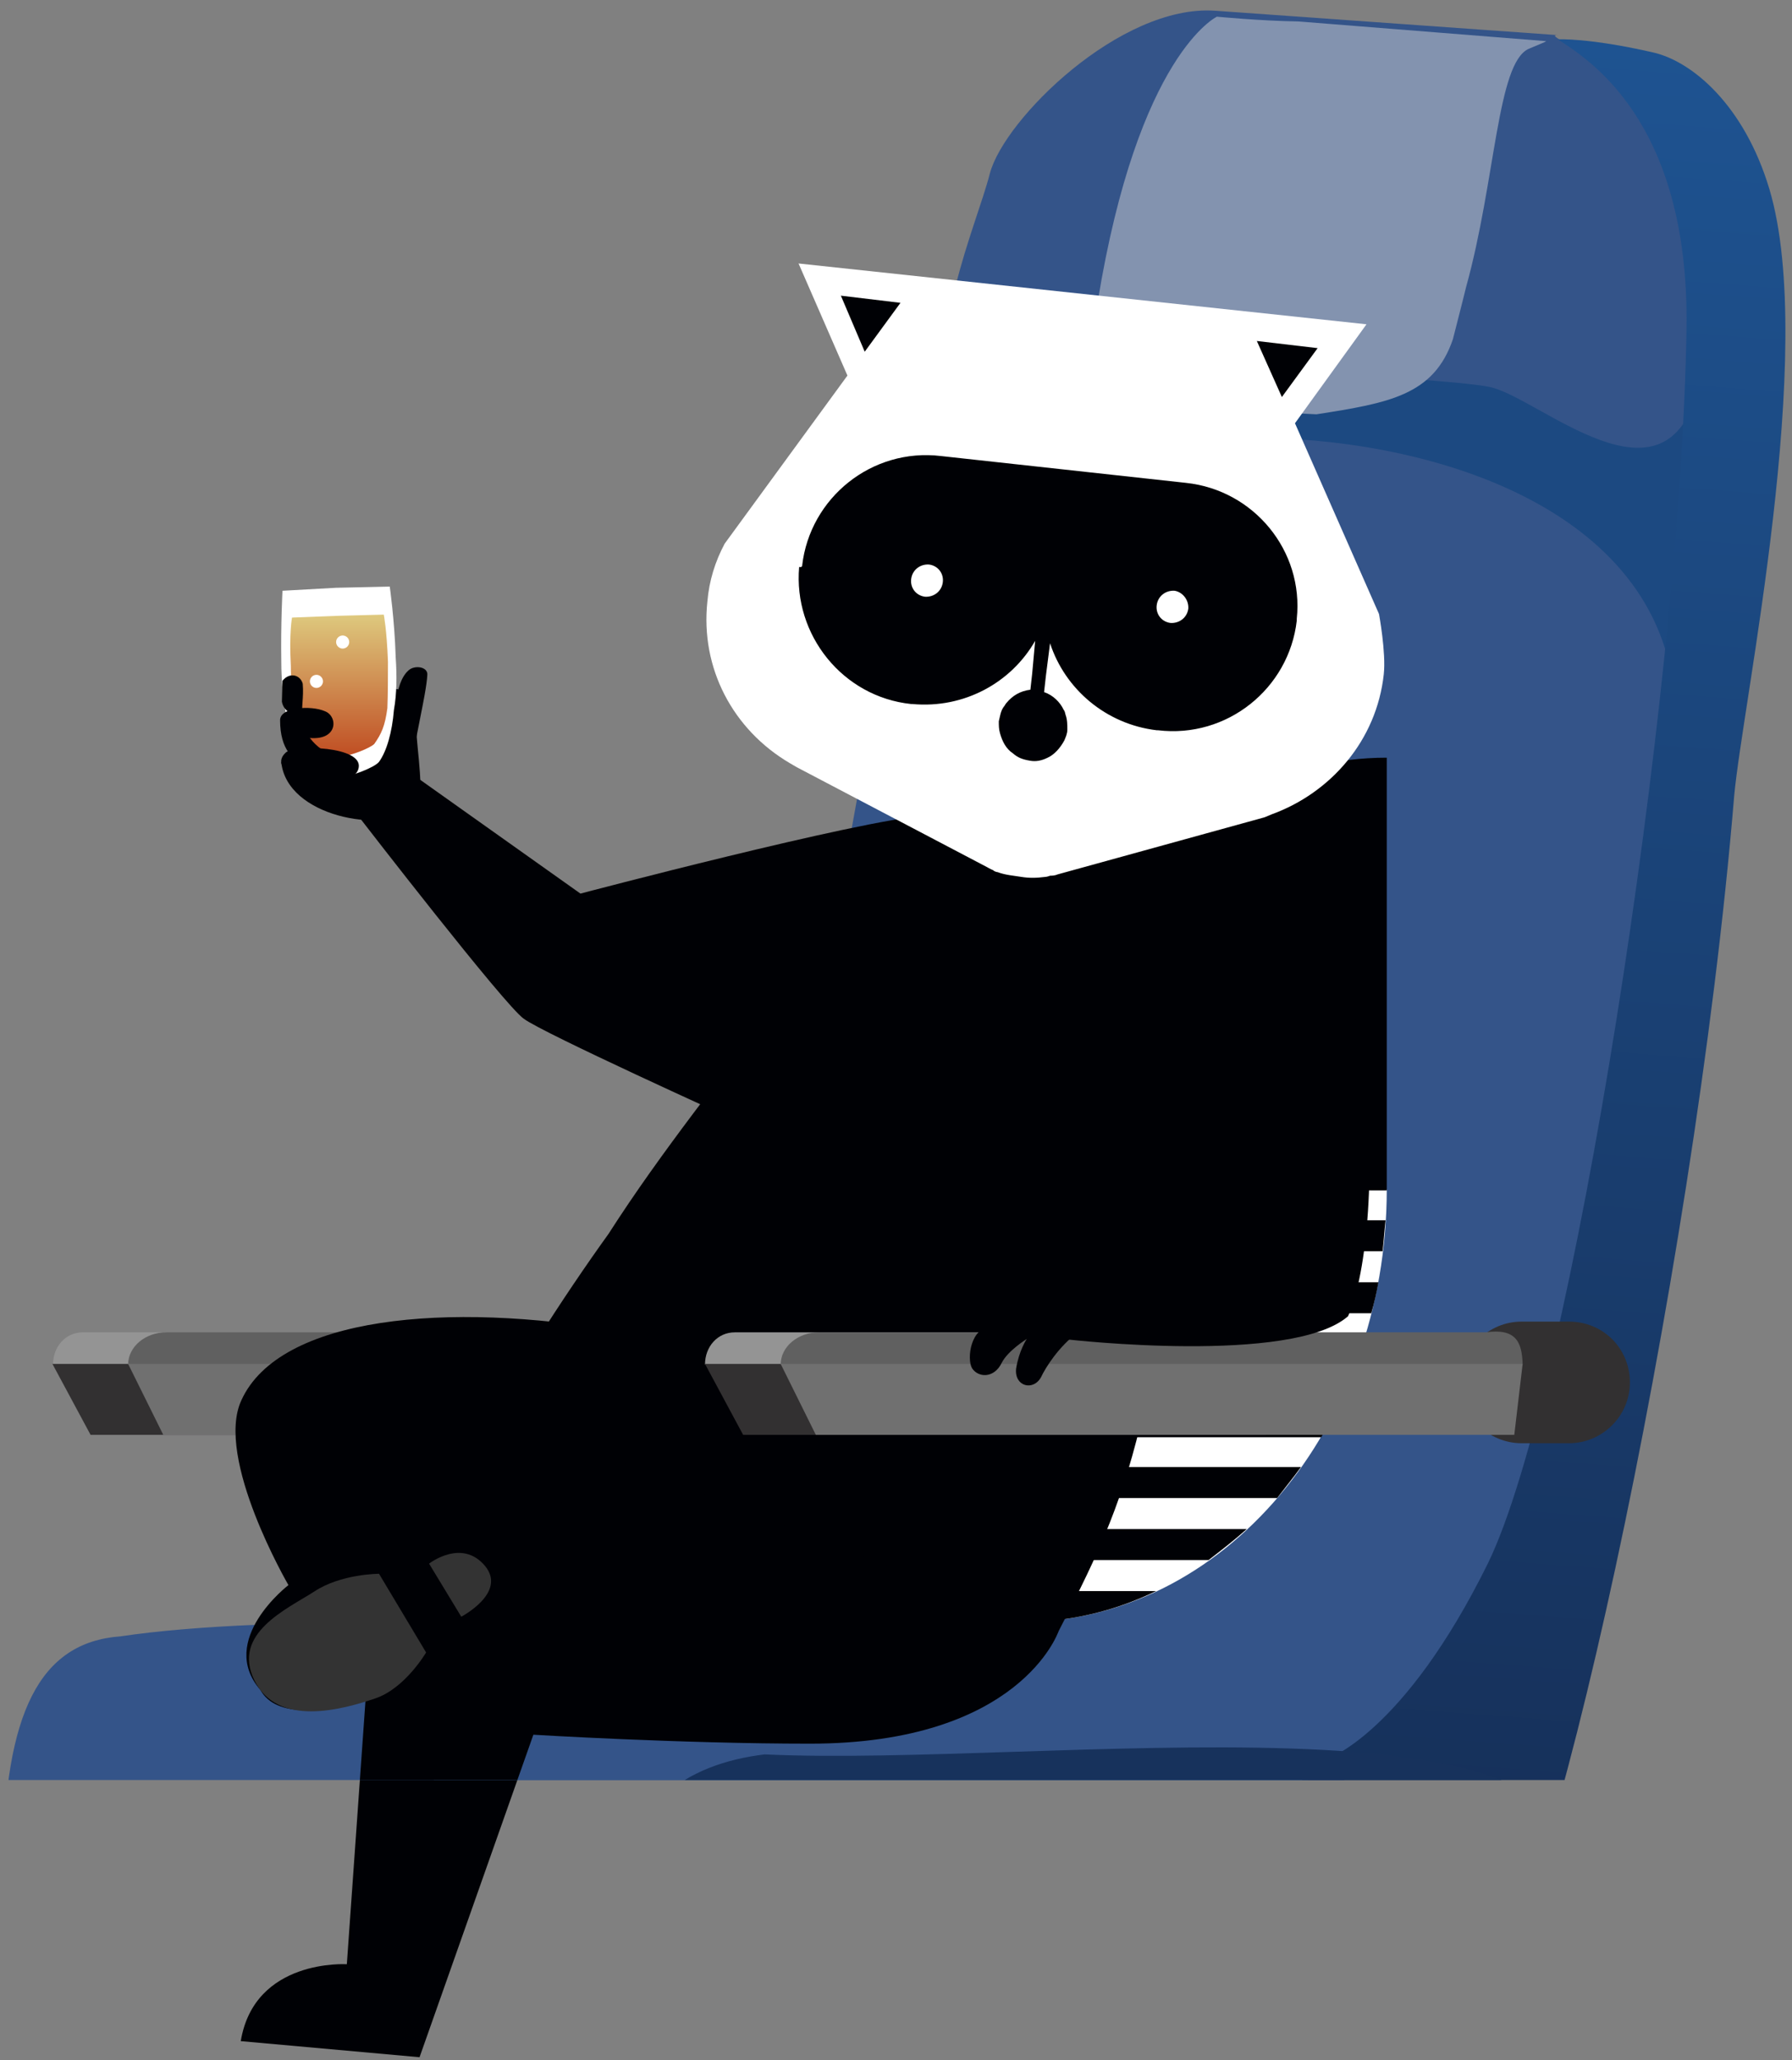
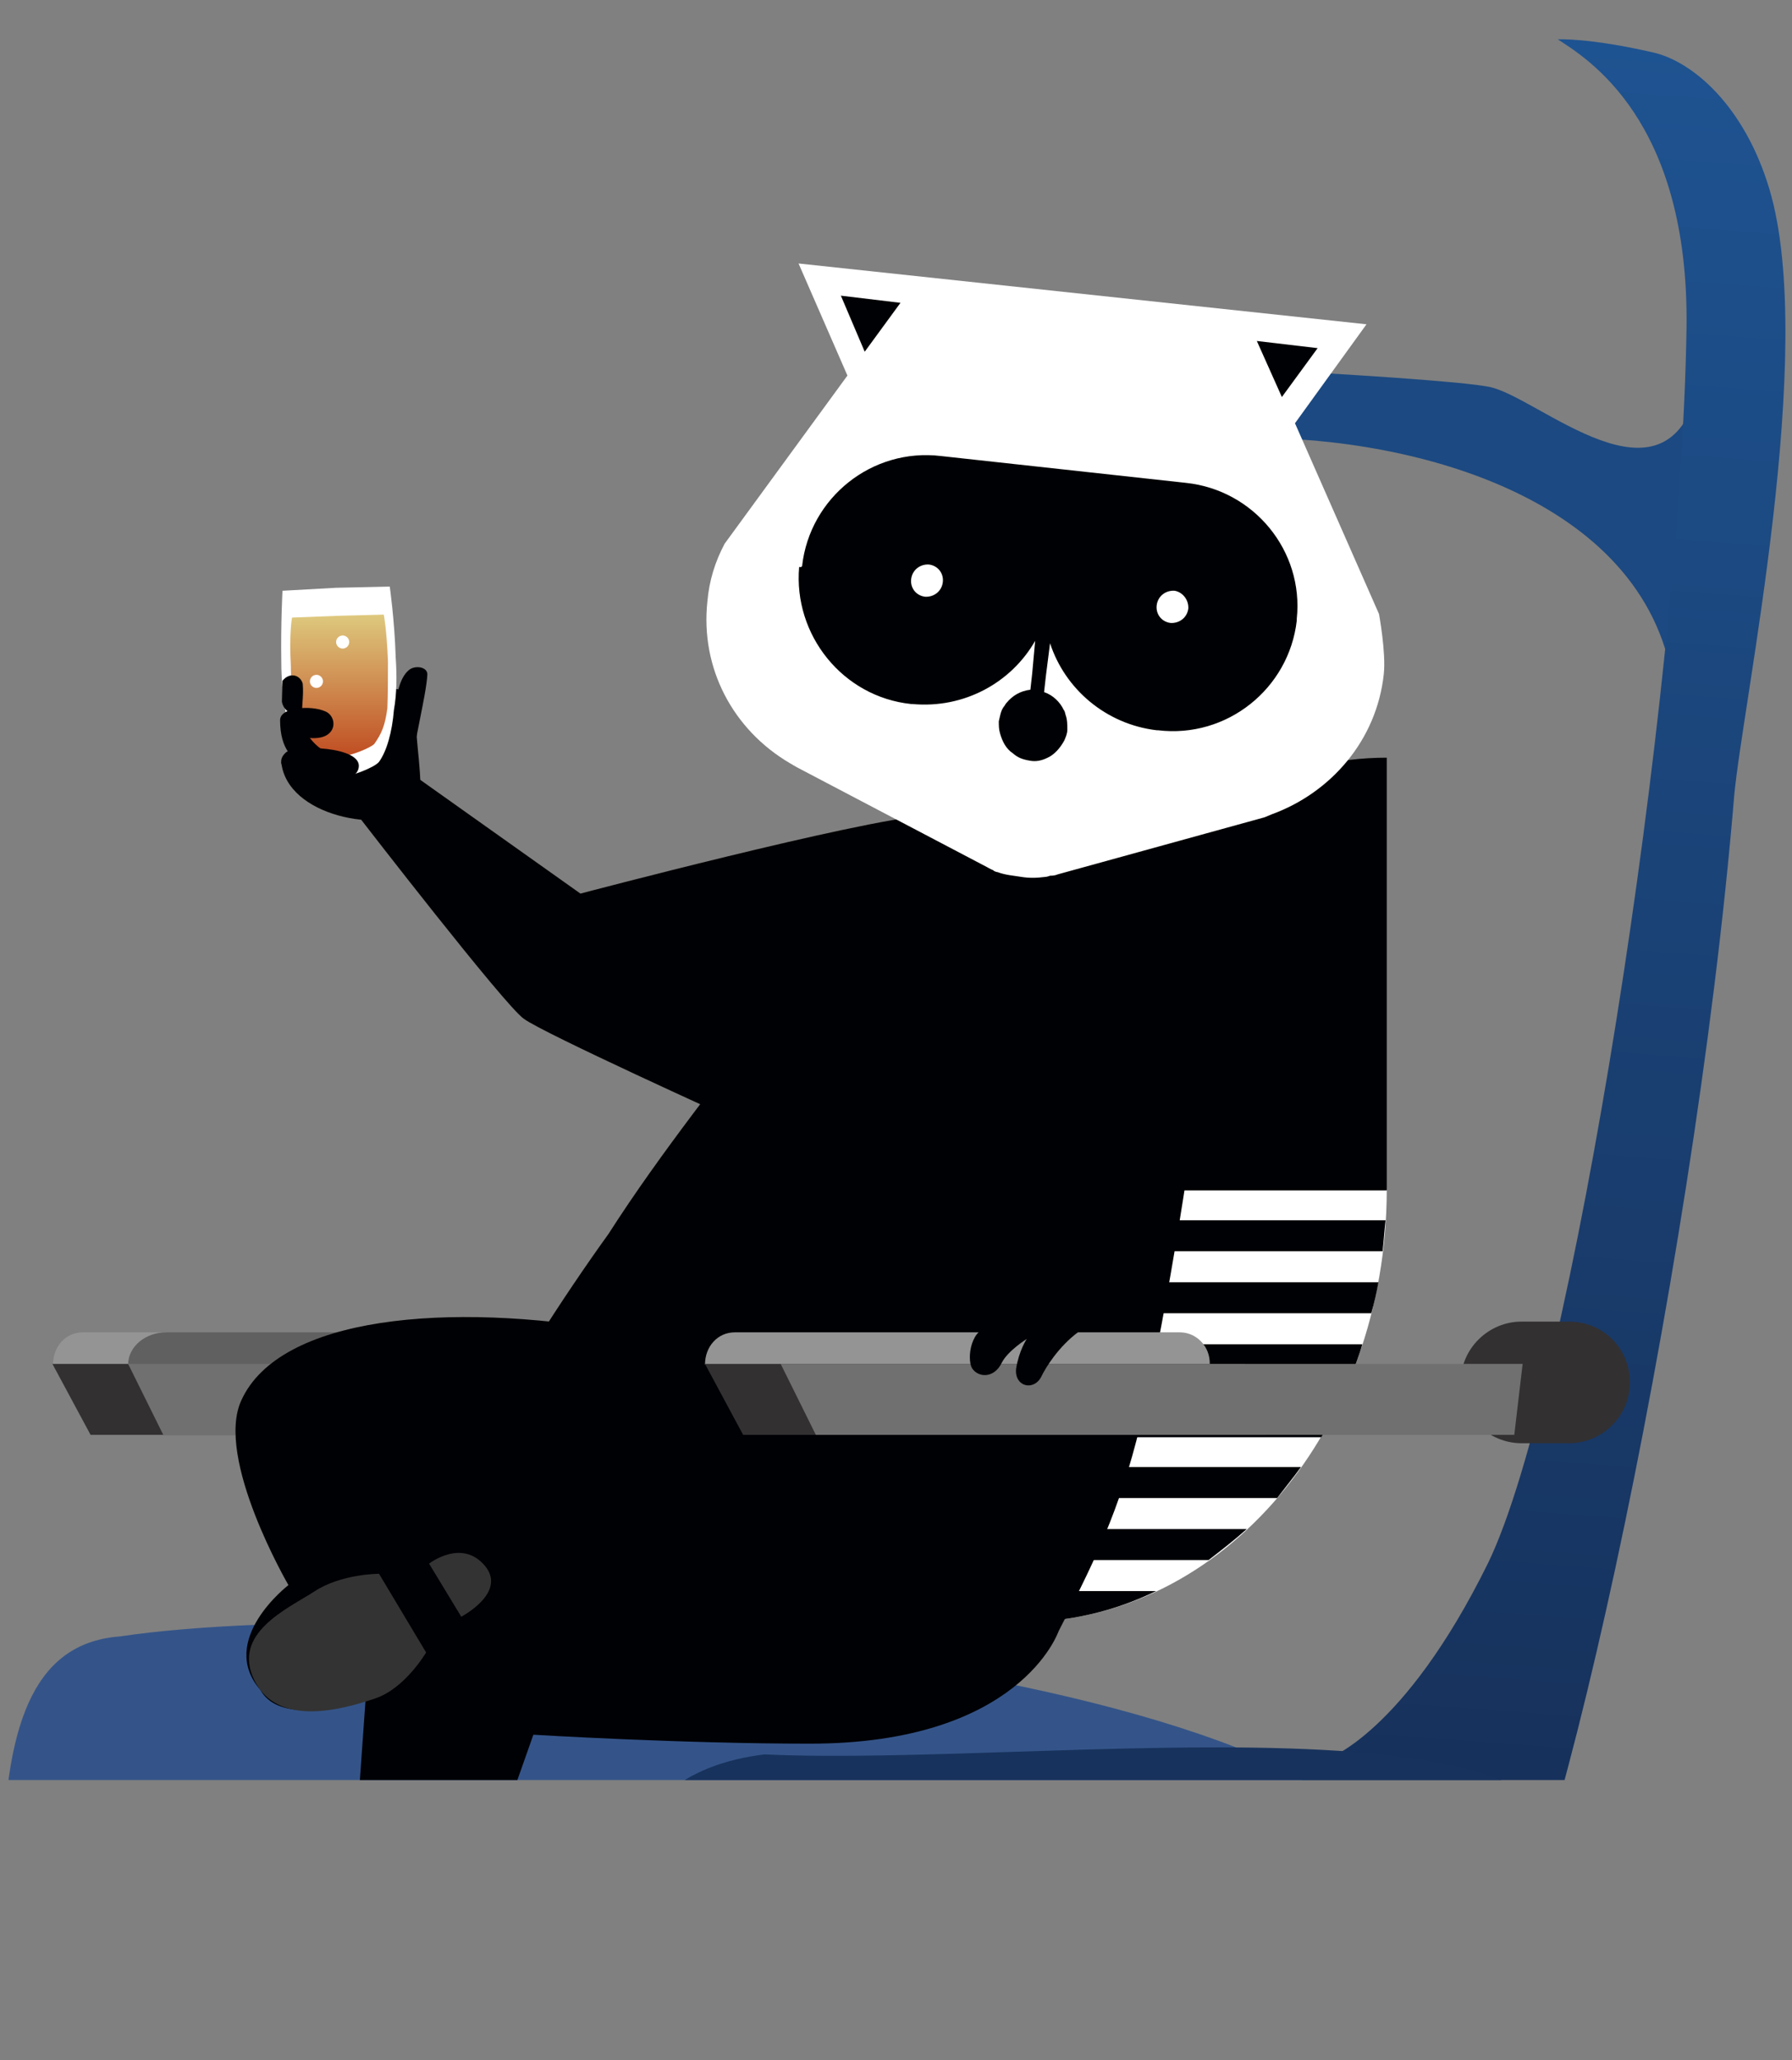
<svg xmlns="http://www.w3.org/2000/svg" xmlns:xlink="http://www.w3.org/1999/xlink" version="1.1" id="Layer_1" x="0px" y="0px" viewBox="0 0 300.7 345.6" style="enable-background:new 0 0 300.7 345.6;" xml:space="preserve">
  <rect x="0" y="0" width="300.7" height="345.6" fill="#808080" stroke="none" />
  <style type="text/css">
	.st0{fill:#000105;}
	.st1{clip-path:url(#SVGID_00000054955227173982229460000010755955414202196609_);}
	.st2{fill:#949494;}
	.st3{fill:#323031;}
	.st4{fill:#606060;}
	.st5{fill:#707070;}
	.st6{fill:#345489;}
	.st7{fill:#1C4981;}
	.st8{fill:url(#SVGID_00000120559006831654134350000002023246127519673499_);}
	.st9{fill:#8393AF;}
	.st10{fill:#17325C;}
	.st11{fill:#FFFFFF;}
	.st12{fill:url(#SVGID_00000090977496668174090360000017709381531963545766_);}
	.st13{fill:#333333;}
</style>
-   <path class="st0" d="M177.6,273.7c0,0-6.4,18.8-41.7,18.8c-21.8,0-46.4-1.5-46.4-1.5l-19.1,54.1l-30-2.7  c2.3-13.9,17.8-12.9,17.8-12.9l4-56.5c1.5-6.4,27.1-25.3,39.5-28.7" />
  <g>
    <defs>
      <rect id="SVGID_1_" x="-48.9" y="-25.4" width="363" height="324" />
    </defs>
    <clipPath id="SVGID_00000026145639301745463070000013353123812191381165_">
      <use xlink:href="#SVGID_1_" style="overflow:visible;" />
    </clipPath>
    <g style="clip-path:url(#SVGID_00000026145639301745463070000013353123812191381165_);">
      <g>
        <path class="st2" d="M88.5,223.5H13.9c-2.9,0-5,2.4-5,5.4h84.7C93.6,225.8,91.2,223.5,88.5,223.5z" />
        <path class="st3" d="M102.9,240.7H15.2l-6.4-11.9h90.6L102.9,240.7L102.9,240.7z" />
        <path class="st4" d="M139.8,223.5H27.9c-3.5,0-6.4,2.4-6.4,5.4h124.5C146,225,144.8,222.8,139.8,223.5z" />
        <path class="st5" d="M144.6,240.7H27.4l-5.9-11.9h124.5L144.6,240.7L144.6,240.7z" />
-         <path class="st6" d="M203.9,1.8C188,0.7,168.5,20,166.1,29.1c-2.3,9-11,27.5-6.2,42c-6.8,6.6-13,46.4-24.4,109     c-8.6,46.6-25.9,75.9-29.9,104.4c-39.6,7.4-10.2,4.9-20.3,5.7c-0.8,0.1-1.8,0-2.6,0.1c-5,0-24,0.7,0.1,16.2     c20.5,13.1,35.9,7.1,71.2-1.8c8.9-2.3,18-0.3,25.4,5.2c3,2.2,6.7,3.9,10.7,4.3c5.2,0.5,10.3-0.6,15-3.4l34-20.4     c6.9-4.2,14.1-15.1,15.6-23.6l17.6-97.3l18.8-127.6c0.7-4,0.1-8.3-1.1-12.2C285.8,16,256.5,5.5,261.5,5.9L203.9,1.8L203.9,1.8z" />
        <path class="st7" d="M249.9,64.9c-8.8-1.8-77.8-5.1-83.1-4.3c-3.6,0.6-7.4,2.8-9.7-1.3c-0.1,4.3-0.3,8.2,1,12.3     c-0.2,0.2-0.2,0.3-0.4,0.5c14.4-4.4,33.7-0.2,60.2,1.6c30.1,2,66.3,15.9,63.1,51.6c4,0.3,9.4-37.2,9.8-37.7L285,65     C279.5,87,258.1,66.5,249.9,64.9L249.9,64.9z" />
        <linearGradient id="SVGID_00000085949853812341122350000015228964520361178532_" gradientUnits="userSpaceOnUse" x1="253.715" y1="131.929" x2="228.744" y2="468.579" gradientTransform="matrix(1 0 0 1 0 -126)">
          <stop offset="0" style="stop-color:#1E5391" />
          <stop offset="1" style="stop-color:#152C53" />
        </linearGradient>
        <path style="fill:url(#SVGID_00000085949853812341122350000015228964520361178532_);" d="M296.9,31.7     c-4.2-14-12.9-21.4-19.5-22.9c-10.9-2.5-16-2.2-16-2.2c4.7,3.1,22.1,13.3,21.6,48.5c-1,62.1-19.3,178.3-33.3,207.1     c-14.2,28.8-27.1,32.9-27.1,32.9s-46.3,38.5-43.4,42.3c0,0,44.1,9.7,69-2.5c10.7-5.3,36-119.2,42.8-201.4     C292.4,118,305,58.8,296.9,31.7L296.9,31.7z" />
-         <path class="st9" d="M217.9,3.6c-6.5-0.1-13.7-0.8-13.7-0.8S191,9,184.2,50.6c-1.8,10.7,1.9,14.9,14.2,17.8l22.5,1.1     c12.2-1.9,19.7-3.2,22.9-12.6c0.2-0.8,2-7.8,2.2-8.7c5-18,5.2-37.6,10.5-40c3.1-1.3,2.9-1.2,2.9-1.3L217.9,3.6L217.9,3.6z" />
        <path class="st6" d="M9.3,342.9c2.1,0.1,8.8,1.7,12.2,1.1c24.8,3.4,114,7.4,114,7.4c33.9,0.5,63.7-3.1,63.7-3.1     c39.7-3.1,46.3-16.1,39.5-32.1C221.9,276.8,70,267.1,20.2,274.5c-13.6,1-19.4,12.9-19.7,38.1C0.1,337.8,9.3,342.9,9.3,342.9     L9.3,342.9z" />
        <path class="st10" d="M227.7,346.1c38.9-4.9,32.3-13.3,36-29.7c7.8-34.3-88.4-19.9-135.4-22.1c-13.2,1.6-24.1,8.6-24.1,25.5     c0,20.2,4.2,32.3,19.7,33.2S227.7,346.1,227.7,346.1L227.7,346.1z" />
        <path class="st3" d="M255.3,242.1h8c5.5,0,10.2-4.5,10.2-10.2s-4.5-10.2-10.2-10.2h-8c-5.5,0-10.2,4.5-10.2,10.2     S249.8,242.1,255.3,242.1z" />
        <path class="st11" d="M171.4,272.1c33.8,0,61.3-32.5,61.3-72.6h-61.3V272.1z" />
        <path class="st0" d="M232.7,127.1c-33.8,0-61.3,32.5-61.3,72.6h61.3V127.1L232.7,127.1z" />
        <path class="st0" d="M171.4,235.9h53.1c-0.8,1.8-1.8,3.5-2.8,5.2h-50.2V235.9z M171.4,225.5h57.2c-0.5,1.8-1.2,3.5-1.8,5.2h-55.2     v-5.2H171.4L171.4,225.5z M171.4,246.1h46.9c-1.3,1.8-2.7,3.5-4,5.2h-42.9V246.1z M171.4,256.5h37.8c-2,1.8-4.2,3.5-6.4,5.2     h-31.5L171.4,256.5L171.4,256.5z M171.4,266.9H194c-7,3.4-14.6,5.2-22.6,5.2V266.9z M171.4,215.1h59.9c-0.3,1.7-0.7,3.5-1.2,5.2     h-58.8V215.1z M232.5,204.7c-0.2,1.7-0.3,3.5-0.5,5.2h-60.6v-5.2H232.5z" />
        <path class="st0" d="M97.4,149.9l-28.6-20.3l-8.2,7.9c0,0,24.1,31.2,27.3,33.4c3.2,2.4,35,16.8,35,16.8l22.3-24.6     c0,0,46.2-26.1,40-27.5c-6.4-1.3-29.8,1.2-29.8,1.2C144,137.6,97.4,149.9,97.4,149.9L97.4,149.9z" />
        <path class="st0" d="M177.6,273.7c7.2-13.9,10.9-22.1,14.4-37.4c3.7-15.8,8.7-47.4,9.7-58.5c1-12.7,1.3-13.2,1-31.5     c0-3.7-8.4-15.4-11-26.6c-11.2-4.2-28-9.7-32.8,1.2c-16.2,36.5-38.8,58-56.8,86.1c-7,9.7-18.9,27.7-19.8,32.9     C79.3,260.7,172.1,284.5,177.6,273.7L177.6,273.7z" />
        <path class="st11" d="M118.7,100.9c0.3-3.5,1.3-6.7,2.9-9.7l20.6-28.2l-8.2-18.8l95.3,10.2l-12,16.6l14.1,32     c0,0,1.2,6.5,0.8,10.1c-1.2,11.1-8.9,19.9-18.8,23.5l-1.2,0.5l-34.8,9.6c0,0-0.3,0.2-1.2,0.2c0,0-0.5,0.2-0.8,0.2     c-1.5,0.2-2.8,0.2-4,0c-1.2-0.2-2.7-0.3-4-0.8c-0.2,0-0.7-0.2-0.7-0.3c-0.7-0.3-1-0.5-1-0.5l-32-16.8l-1.2-0.7     C123,122.4,117.5,112.1,118.7,100.9L118.7,100.9z" />
        <path class="st0" d="M134.6,94.9c1.3-11.4,11.7-19.8,23.3-18.4L199,81c11.4,1.2,19.8,11.4,18.6,22.8v0.3     c-1.3,11.4-11.7,19.8-23.3,18.4h-0.2c-8.5-1-15.4-6.9-17.9-14.6l-0.7,5.5l-0.3,2.7c1.5,0.5,2.7,1.7,3.3,3     c0.2,0.2,0.2,0.5,0.3,0.8c0.3,0.8,0.3,1.7,0.3,2.5c0,0.7-0.3,1.3-0.5,1.8c-0.7,1.3-1.7,2.4-2.8,2.9c-1,0.5-2,0.7-3,0.5     c-1.2-0.2-2-0.5-2.8-1.2c-1.2-0.8-1.8-2-2.2-3.4c-0.2-0.7-0.2-1.3-0.2-2c0.2-0.8,0.3-1.7,0.8-2.4c0.2-0.2,0.3-0.5,0.5-0.7     c1-1.2,2.3-2,4-2.2l0.3-2.7l0.5-5.5c-4,7-11.9,11.4-20.6,10.6h-0.2c-11.5-1.2-19.8-11.6-18.8-23C134.5,95.2,134.6,95,134.6,94.9     C134.6,95.1,134.6,94.9,134.6,94.9L134.6,94.9z" />
        <path class="st11" d="M158.2,97.7c-0.2,1.5-1.5,2.5-3,2.4c-1.5-0.2-2.5-1.5-2.3-3c0.2-1.5,1.5-2.5,3-2.4     C157.4,94.9,158.4,96.2,158.2,97.7z" />
        <path class="st11" d="M199.4,102.1c-0.2,1.5-1.5,2.5-3,2.4c-1.5-0.2-2.5-1.5-2.3-3c0.2-1.5,1.5-2.5,3-2.4     C198.4,99.3,199.5,100.6,199.4,102.1z" />
        <path class="st0" d="M210.9,57.2l4.2,9.4l6-8.2L210.9,57.2L210.9,57.2z" />
        <path class="st0" d="M141.1,49.6l4,9.4l6-8.2L141.1,49.6L141.1,49.6z" />
        <path class="st0" d="M47.2,127.9c1,9.1,16.9,11.9,22.4,8c2-1.3,0.2-10.9,0.3-13.4c1.3-11.4-8.9-5.7-12.6-4" />
        <path class="st11" d="M66.4,110.3c-0.2-6.4-1-11.9-1-11.9l-9,0.2l-9,0.5c0,0-0.3,5.5-0.2,11.9c0,3,0.3,6,0.8,8.9     c0.7,3.5,1.7,6.7,3.2,8.4c0.7,0.8,4.9,2.2,6.2,2c1.3,0,5.4-1.5,6.2-2.5c1.3-1.8,2.2-5,2.5-8.7C66.6,116.3,66.6,113.3,66.4,110.3     L66.4,110.3z" />
        <linearGradient id="SVGID_00000000190282192729623330000010664788511835320465_" gradientUnits="userSpaceOnUse" x1="56.933" y1="229.107" x2="56.933" y2="252.762" gradientTransform="matrix(1 0 0 1 0 -126)">
          <stop offset="0" style="stop-color:#DEC97E" />
          <stop offset="1" style="stop-color:#C04E23" />
        </linearGradient>
        <path style="fill:url(#SVGID_00000000190282192729623330000010664788511835320465_);" d="M65.1,111c-0.2-5.4-0.7-7.9-0.7-7.9     l-7.7,0.2l-7.7,0.3c0,0-0.5,2.5-0.2,8.1c0,2.5,0.3,5.2,0.7,7.5c0.5,3,1.3,4.4,2.7,5.9c0.7,0.7,4.2,1.8,5.4,1.7     c1.2,0,4.5-1.3,5.2-2c1.2-1.7,1.8-3,2.2-6C65.1,116.2,65.1,113.5,65.1,111L65.1,111z" />
        <path class="st11" d="M53.1,115.4c-0.6,0-1.1-0.5-1.1-1.1s0.5-1.1,1.1-1.1s1.1,0.5,1.1,1.1S53.7,115.4,53.1,115.4z" />
        <path class="st11" d="M57.5,108.8c-0.6,0-1.1-0.5-1.1-1.1s0.5-1.1,1.1-1.1s1.1,0.5,1.1,1.1S58.1,108.8,57.5,108.8z" />
        <path class="st0" d="M65.8,123.9c0.5-3.5,0.3-9.2,2.7-11.4c1-1,3.4-0.7,3.2,0.8c-0.2,3.4-2.3,11.4-2.7,16.1     c-2.3,0.8-2-3.2-2.9-4.9" />
        <path class="st0" d="M47.4,114.2c1.2-1.5,3-1,3.4,0.5c0.2,2.4-0.3,4,0,5.7c-1.5-0.3-3.2-1-3.5-2.7" />
        <path class="st0" d="M51.7,128.8c-2.5-1.2-4.7-3-4.7-8c0-2.2,5.2-2.5,7.5-1.5c2.2,0.8,2.3,4.9-2.5,4.5c1.3,1.7,2.3,2,3.7,3.2" />
        <path class="st0" d="M48,126.2c1.7-1.3,12.7-1,12.2,2.5c-0.5,3.7-10,2-11.4,1.2C47.4,129.1,46.4,127.6,48,126.2L48,126.2z" />
        <path class="st0" d="M177.6,273.7c0,0-6.4,18.8-41.7,18.8c-21.8,0-46.4-1.5-46.4-1.5l-19.1,54.1l-30-2.7     c2.3-13.9,17.8-12.9,17.8-12.9l4-56.5c1.5-6.4,27.1-25.3,39.5-28.7" />
        <path class="st0" d="M103.8,223.3c-28.6-5-56.9-2.5-63.3,11.6c-4.5,9.7,7.9,31,7.9,31s-12,9.2-4.7,17.6C49,293,76,279.6,76,279.6     l33.1-50L103.8,223.3L103.8,223.3z" />
        <path class="st13" d="M52.7,267c-4.5,2.9-13.9,7-10,14.9s14.7,4.9,20.3,3c5-1.7,8.5-7.7,8.5-7.7L63.6,264     C63.6,264,57.2,264,52.7,267L52.7,267z" />
        <path class="st13" d="M72,262.3l5.4,8.9c0,0,7.7-4,4-8.5C77.5,258,72,262.3,72,262.3L72,262.3z" />
        <path class="st2" d="M198,223.5h-74.7c-2.9,0-5,2.4-5,5.4h84.7C203.1,225.8,200.7,223.5,198,223.5z" />
        <path class="st3" d="M212.4,240.7h-87.7l-6.4-11.9h90.6L212.4,240.7L212.4,240.7z" />
-         <path class="st4" d="M249.3,223.5H137.4c-3.5,0-6.4,2.4-6.4,5.4h124.5C255.4,225,254.3,222.8,249.3,223.5z" />
        <path class="st5" d="M254.1,240.7H136.9l-5.9-11.9h124.5L254.1,240.7L254.1,240.7z" />
-         <path class="st0" d="M206.6,140.2c26.1,6.5,26.1,66.4,19.6,80.6c-9.4,8.2-47,3.9-47,3.9" />
        <path class="st0" d="M181,223.4c-3.4,2.5-5.6,6.1-6.3,7.6c-1.3,2.4-4.5,1.6-4.2-1.4c0.5-3.1,1.8-5,1.8-5s-3.2,2-4.2,4     c-1.3,2.7-4,2.5-5,0.9c-0.9-1.6-0.2-6.9,3.2-6.9" />
      </g>
    </g>
  </g>
</svg>